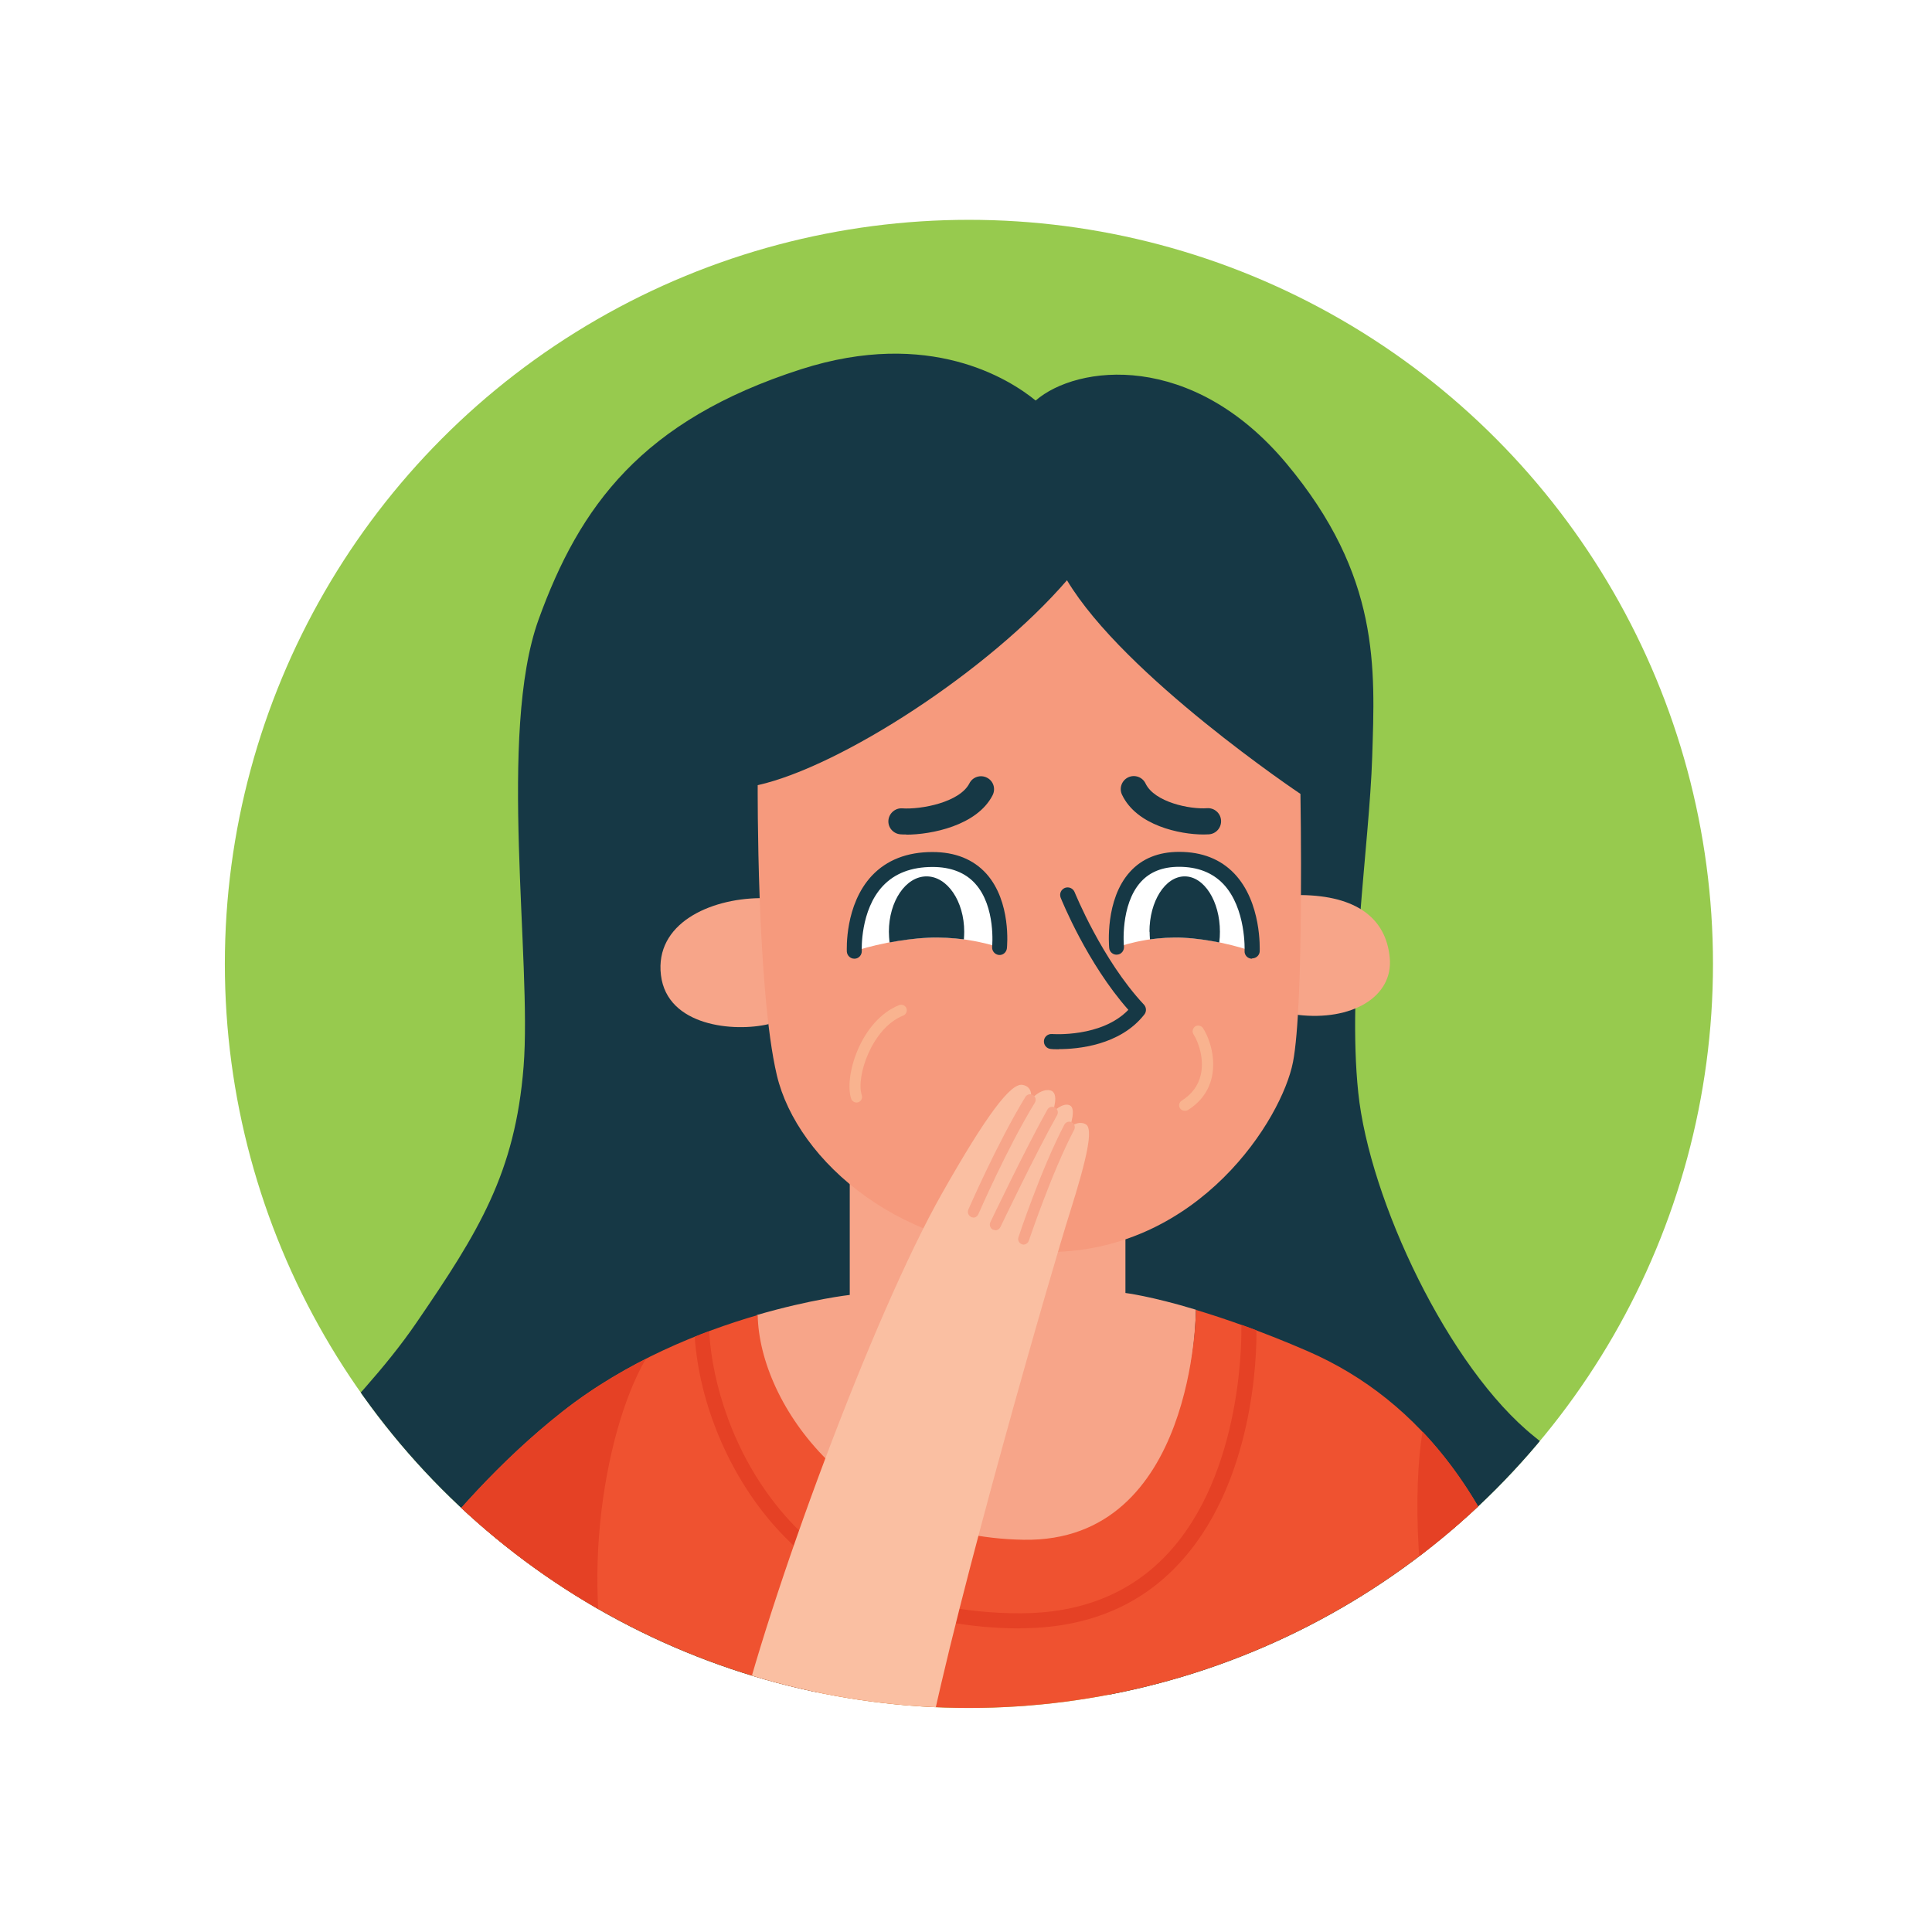
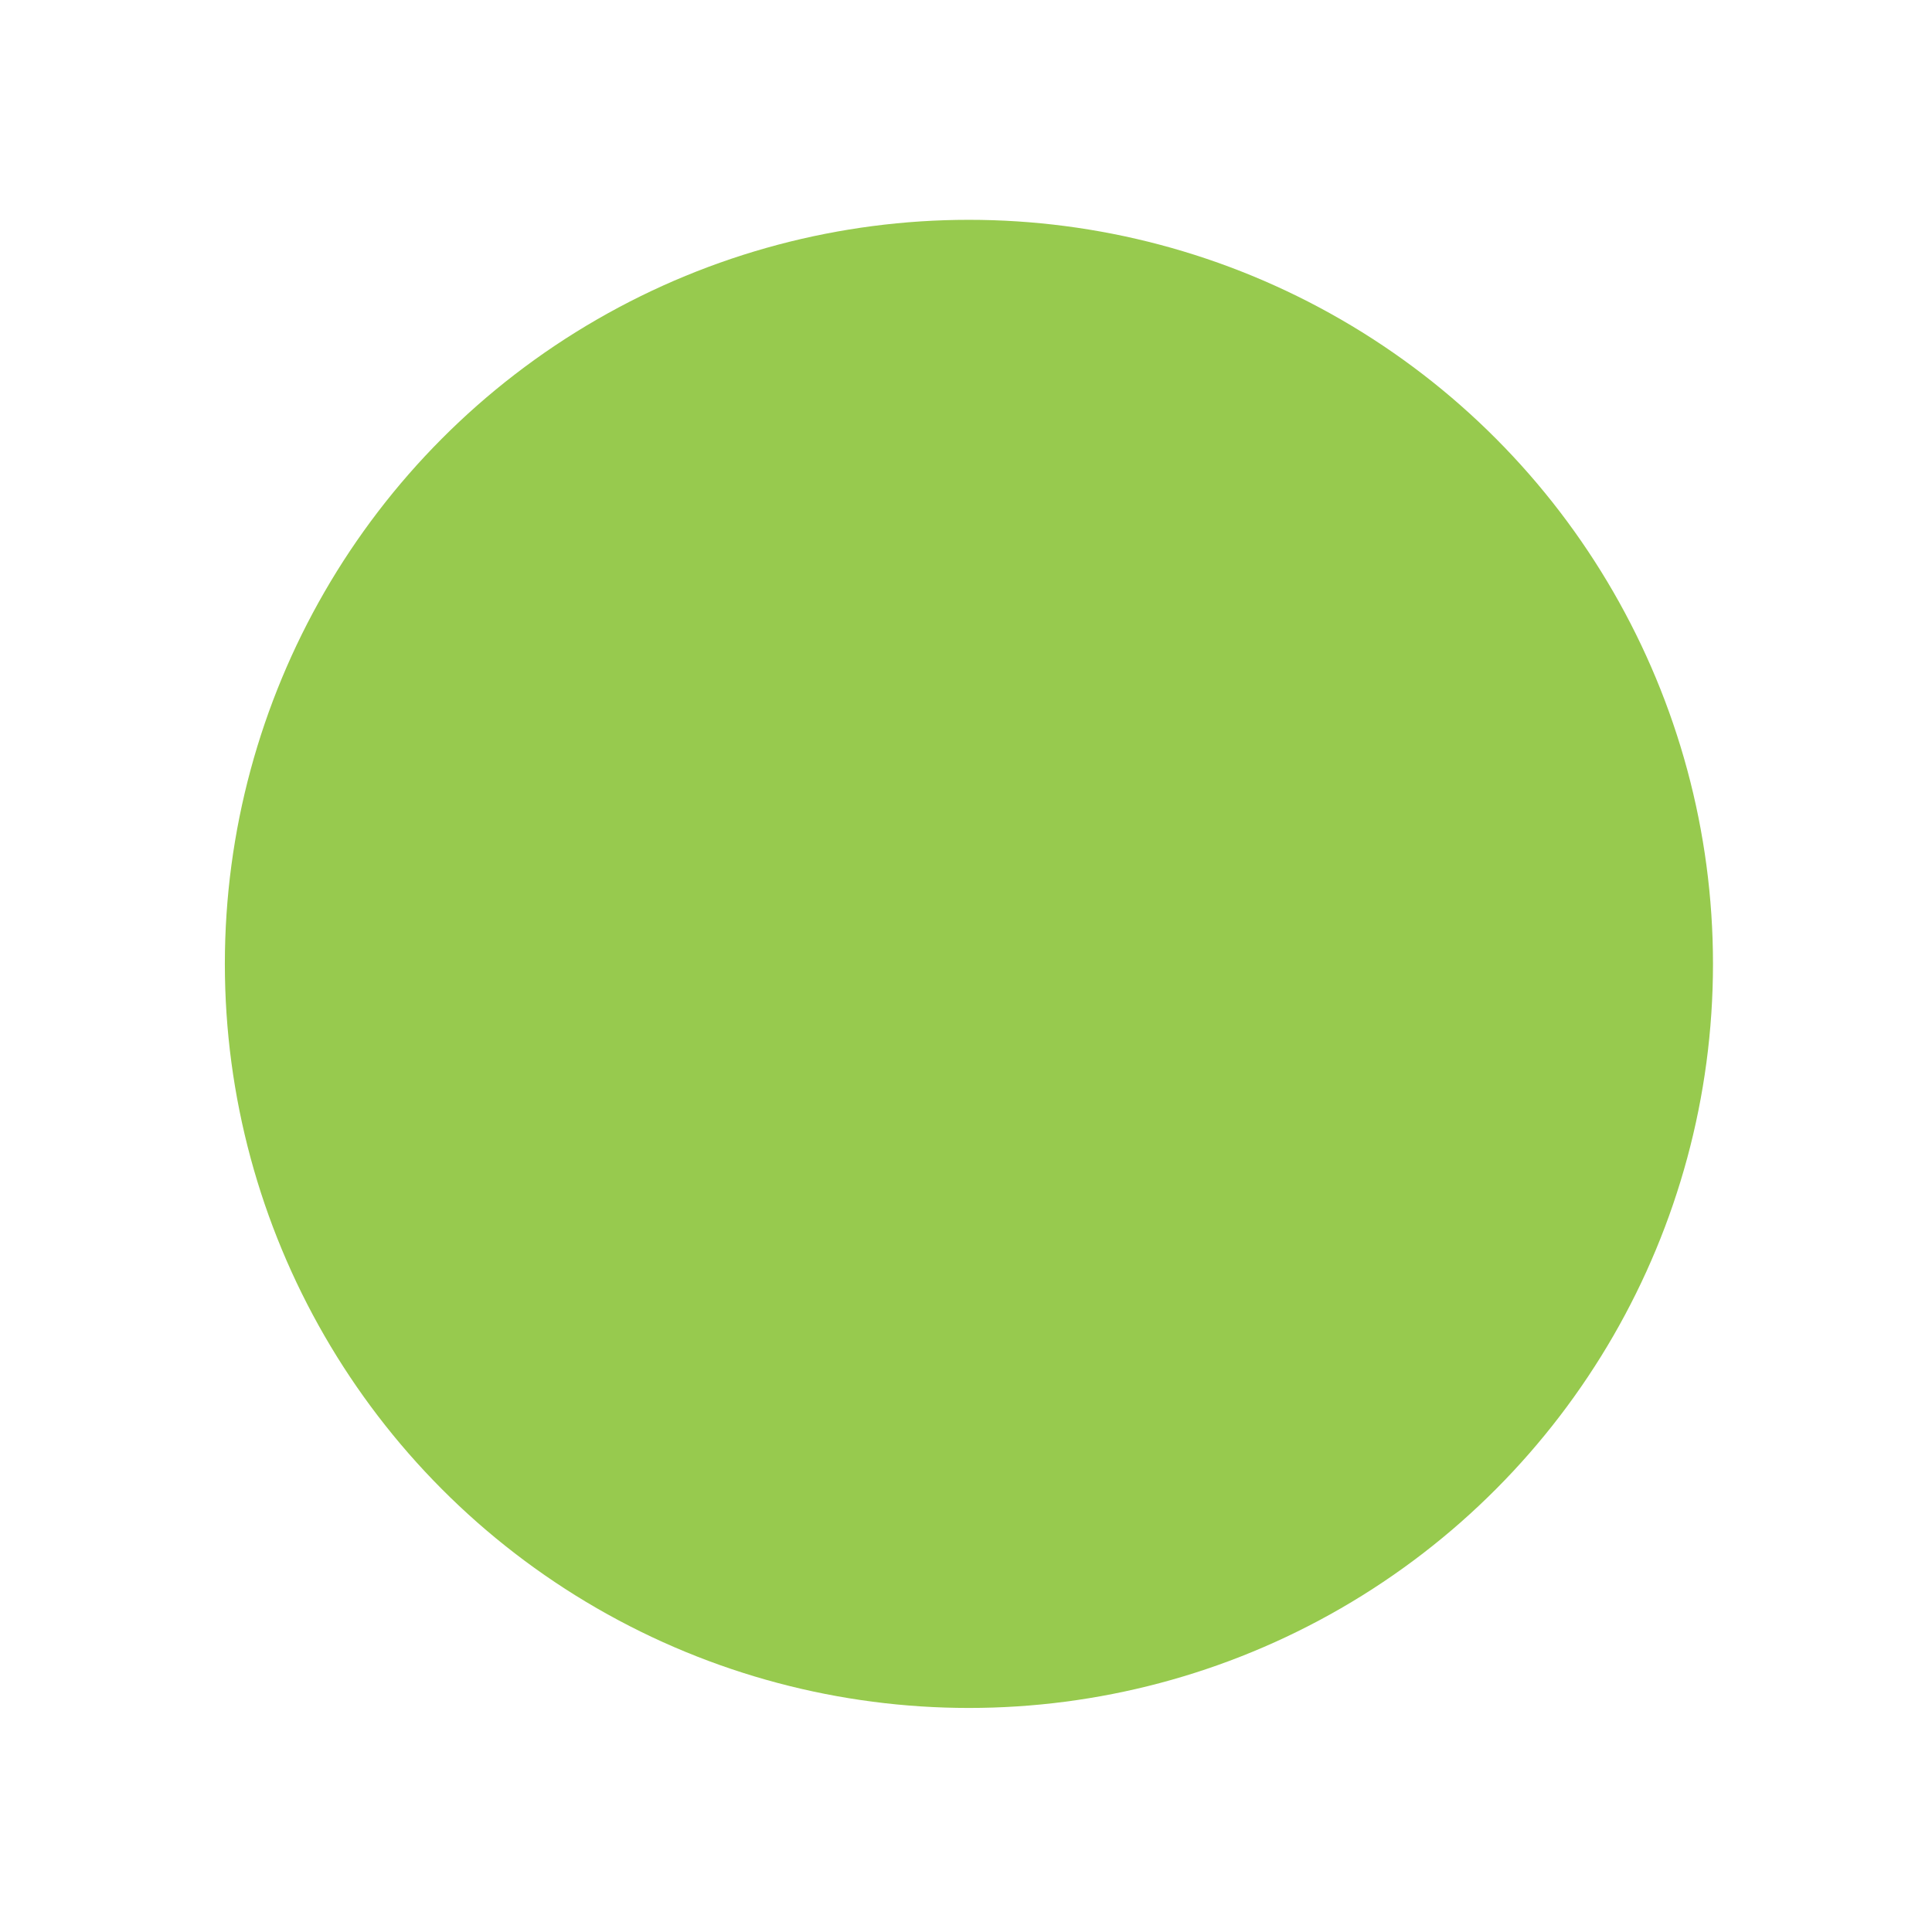
<svg xmlns="http://www.w3.org/2000/svg" id="Layer_2" viewBox="0 0 119 119">
  <defs>
    <style>.cls-1{fill:#f69a7d;}.cls-2{fill:#97ca4e;}.cls-3,.cls-4{fill:#fff;}.cls-5{fill:#ef5230;}.cls-6{fill:#f7a589;}.cls-7{fill:#f9b38f;}.cls-8{fill:#fabfa2;}.cls-9{fill:#e54125;}.cls-4{filter:url(#drop-shadow-1);}.cls-10{fill:#163845;}.cls-11{clip-path:url(#clippath);}</style>
    <filter id="drop-shadow-1" filterUnits="userSpaceOnUse">
      <feOffset dx="0" dy="0" />
      <feGaussianBlur result="blur" stdDeviation="2.98" />
      <feFlood flood-color="#000" flood-opacity=".3" />
      <feComposite in2="blur" operator="in" />
      <feComposite in="SourceGraphic" />
    </filter>
    <clipPath id="clippath">
-       <circle class="cls-2" cx="59.68" cy="59.37" r="45.83" />
-     </clipPath>
+       </clipPath>
  </defs>
  <g id="Layer_1-2">
    <g>
      <circle class="cls-4" cx="59.68" cy="59.37" r="50" />
      <g>
        <circle class="cls-2" cx="59.68" cy="59.37" r="45.83" />
        <g class="cls-11">
          <g>
            <path class="cls-10" d="M104.17,98.28c-2.02-3.36-5.21-6.21-9.67-9.8-5.28-4.24-10.15-14.57-10.84-21.19-.69-6.62,.69-15.24,.86-20.68s.52-11.13-5.29-18.07c-5.81-6.94-12.89-6.08-15.44-3.87h0c-1.62-1.32-6.54-4.46-14.44-1.93-9.81,3.15-13.65,8.43-16.18,15.43-2.52,7-.4,20.99-.92,27.53-.52,6.54-2.75,10.15-6.6,15.77-3.84,5.62-9.75,10.04-13.02,16.36h0c2.82,1.25,5.93,2.65,9.63,3.98,8.68,3.14,64.22,3.48,72.11,.7,4.07-1.44,7.34-2.95,9.8-4.24Z" />
            <path class="cls-6" d="M63.12,95.47c10.55,.17,10.54-14.8,10.54-14.8-2.77-.84-4.34-1.03-4.34-1.03v-3.44l-16.98-4.09v7.65s-2.36,.26-5.73,1.24c.1,5.53,5.94,14.3,16.5,14.47Z" />
            <path class="cls-6" d="M46.8,55.32c-3.1,.04-6.47,1.57-6.09,4.74,.38,3.17,4.53,3.52,6.63,3.02,1.37-4.59-.54-7.76-.54-7.76Z" />
            <path class="cls-6" d="M80.13,55.13c3.41,.04,5.24,1.42,5.47,3.86s-2.38,3.91-5.66,3.52c-1.72-2.49,.19-7.39,.19-7.39Z" />
-             <path class="cls-1" d="M46.67,48.36s-.07,12.59,1.18,17.87c1.25,5.28,7.77,11.04,16.91,10.89,9.14-.15,14.19-8.18,14.88-11.7,.69-3.52,.46-16.52,.46-16.52,0,0-10.86-7.27-14.38-13.16-4.82,5.58-13.92,11.47-19.04,12.62Z" />
-             <path class="cls-10" d="M65.22,64.63c-.28,0-.46-.01-.5-.02-.25-.02-.44-.24-.42-.5,.02-.25,.24-.44,.5-.42,.03,0,3.04,.23,4.7-1.49-2.54-2.87-4.1-6.74-4.17-6.91-.09-.24,.02-.5,.26-.6,.24-.09,.5,.02,.6,.26,.02,.04,1.68,4.16,4.27,6.93,.15,.16,.17,.42,.03,.6-1.5,1.93-4.16,2.14-5.26,2.14Z" />
            <path class="cls-5" d="M61.97,107.79c13.92,0,24.96-2.59,32.88-5.44-2.46-9.59-7.24-16.05-14.29-19.12-2.76-1.2-5.11-2.01-6.9-2.55,0,0-.04,14.33-10.6,14.16-10.55-.17-16.29-8.31-16.39-13.84-3.51,1.02-8.06,2.82-12.01,5.93-7.74,6.08-12.81,14.74-12.81,14.74,8.71,3.2,20.72,6.12,40.11,6.12Z" />
            <path class="cls-9" d="M62.84,100.29c3.94,0,7.17-1.27,9.6-3.79,4.84-4.99,4.97-13.17,4.95-14.56-.31-.12-.6-.22-.9-.33-.02,.05-.03,.11-.03,.16,0,.09,.23,9.01-4.69,14.09-2.25,2.33-5.26,3.51-8.94,3.51h0c-14.29,0-18.77-11.28-19.14-17.24,0-.05-.01-.09-.03-.13-.29,.11-.58,.22-.87,.34,.29,4.14,2.11,8.46,4.88,11.61,3.66,4.15,8.9,6.34,15.17,6.35h.01Z" />
            <path class="cls-3" d="M52.62,58.59s-.32-5.65,4.82-5.65c4.7,0,4.13,5.42,4.13,5.42,0,0-1.98-.72-4.42-.6-2.44,.11-4.53,.83-4.53,.83Z" />
            <path class="cls-10" d="M52.62,59.05c-.24,0-.44-.19-.46-.43,0-.12-.14-2.89,1.55-4.69,.91-.96,2.16-1.45,3.72-1.45h0c1.41,0,2.52,.45,3.32,1.33,1.55,1.73,1.28,4.48,1.27,4.6-.03,.25-.25,.44-.5,.41-.25-.03-.43-.25-.41-.5,0-.02,.24-2.47-1.04-3.89-.61-.68-1.5-1.03-2.63-1.03-1.3,0-2.32,.39-3.05,1.16-1.42,1.5-1.31,3.98-1.31,4.01,.01,.25-.18,.47-.43,.48,0,0-.02,0-.03,0Z" />
            <path class="cls-10" d="M59.39,57.39c0-1.88-1.04-3.41-2.32-3.41s-2.32,1.53-2.32,3.41c0,.22,.02,.44,.04,.66,.7-.13,1.51-.25,2.37-.29,.81-.04,1.56,.02,2.21,.1,.01-.15,.02-.31,.02-.47Z" />
            <path class="cls-10" d="M55.82,51.4c-.13,0-.24,0-.35-.01-.44-.03-.78-.41-.75-.85,.03-.44,.42-.78,.85-.75,1.17,.08,3.54-.37,4.14-1.54,.2-.4,.69-.55,1.08-.35,.4,.2,.55,.68,.35,1.08-.96,1.88-3.79,2.43-5.32,2.43Z" />
            <path class="cls-3" d="M77.11,58.59s.3-5.65-4.49-5.65c-4.39,0-3.85,5.42-3.85,5.42,0,0,1.85-.72,4.12-.6,2.27,.11,4.23,.83,4.23,.83Z" />
-             <path class="cls-10" d="M77.11,59.05s-.02,0-.02,0c-.25-.01-.45-.23-.43-.48h0s.11-2.62-1.31-4.12c-.67-.7-1.58-1.06-2.73-1.06-1,0-1.79,.31-2.35,.93-1.28,1.41-1.05,3.96-1.04,3.98,.02,.25-.16,.48-.41,.5-.25,.03-.48-.16-.5-.41-.01-.12-.27-2.98,1.28-4.69,.74-.82,1.76-1.23,3.03-1.23,1.41,0,2.55,.45,3.4,1.34,1.69,1.78,1.56,4.67,1.56,4.79-.01,.24-.22,.43-.46,.43Z" />
            <path class="cls-10" d="M70.8,57.39c0-1.88,.97-3.41,2.17-3.41s2.17,1.53,2.17,3.41c0,.22-.01,.44-.04,.66-.65-.13-1.41-.25-2.21-.29-.75-.04-1.46,.02-2.06,.1-.01-.15-.02-.31-.02-.47Z" />
            <path class="cls-10" d="M74.13,51.4c-1.45,0-4.12-.55-5.02-2.45-.19-.4-.02-.88,.38-1.07,.4-.19,.88-.02,1.07,.38,.55,1.15,2.73,1.6,3.79,1.52,.44-.03,.83,.3,.86,.75,.03,.44-.3,.83-.75,.86-.1,0-.21,.01-.33,.01Z" />
            <path class="cls-7" d="M52.76,67.91c-.14,0-.28-.09-.33-.23-.46-1.36,.58-4.82,2.95-5.77,.18-.07,.38,.02,.45,.19,.07,.18-.02,.38-.19,.45-1.96,.78-2.93,3.81-2.56,4.9,.06,.18-.03,.38-.21,.44-.04,.01-.07,.02-.11,.02Z" />
            <path class="cls-7" d="M72.97,68.42c-.11,0-.23-.06-.29-.16-.1-.16-.05-.37,.11-.47,.62-.39,1.02-.92,1.17-1.59,.21-.91-.09-1.93-.45-2.5-.1-.16-.05-.37,.11-.48,.16-.1,.37-.05,.48,.11,.45,.71,.79,1.91,.54,3.02-.19,.85-.69,1.53-1.47,2.02-.06,.04-.12,.05-.18,.05Z" />
            <path class="cls-8" d="M57.1,107.72c1.83-9.33,7.79-29.87,8.81-33.07,1.06-3.36,1.43-5.11,.98-5.39-.46-.29-1,.17-1,.17,0,0,.43-1.15,0-1.35-.43-.2-1.06,.43-1.06,.43,0,0,.46-1.2-.14-1.35-.6-.14-1.2,.57-1.2,.57,0,0,.2-.8-.52-.91-.72-.11-2.21,1.85-4.95,6.69-4.27,7.53-10.73,25.05-12.7,33.43,3.57,.38,7.49,.65,11.81,.77Z" />
            <path class="cls-6" d="M59.96,74.99s-.09,0-.14-.03c-.17-.08-.25-.28-.18-.45,.02-.04,1.78-4.1,3.52-6.95,.1-.16,.31-.21,.47-.11,.16,.1,.21,.31,.11,.47-1.72,2.81-3.46,6.83-3.48,6.87-.06,.13-.18,.21-.32,.21Z" />
            <path class="cls-6" d="M61.31,75.77s-.1-.01-.15-.03c-.17-.08-.24-.29-.16-.46,.02-.04,2.14-4.48,3.51-6.93,.09-.17,.3-.23,.47-.13,.17,.09,.23,.3,.13,.47-1.36,2.43-3.47,6.85-3.49,6.89-.06,.12-.18,.2-.31,.2Z" />
            <path class="cls-6" d="M63.06,76.66s-.07,0-.11-.02c-.18-.06-.28-.25-.22-.43,.01-.04,1.4-4.22,2.83-6.94,.09-.17,.3-.23,.46-.14,.17,.09,.23,.3,.14,.46-1.4,2.67-2.77,6.79-2.79,6.83-.05,.14-.18,.24-.33,.24Z" />
-             <path class="cls-9" d="M88.84,104.25c2.17-.6,4.17-1.25,6.01-1.91-1.52-5.94-3.94-10.68-7.23-14.16-.58,3.44-.47,10.39,1.23,16.07Z" />
-             <path class="cls-9" d="M39.77,83.71c-1.72,.88-3.46,1.93-5.1,3.22-7.74,6.08-12.81,14.74-12.81,14.74,4.41,1.62,9.67,3.16,16.3,4.3-2.65-7.34-1.08-17.6,1.61-22.26Z" />
+             <path class="cls-9" d="M88.84,104.25Z" />
            <path class="cls-5" d="M21.86,101.67c2.78,1.02,5.89,2.01,9.48,2.89-.52-4.45-1.43-8.74-4.14-10.27-3.36,4.01-5.33,7.38-5.33,7.39Z" />
          </g>
        </g>
      </g>
    </g>
  </g>
</svg>